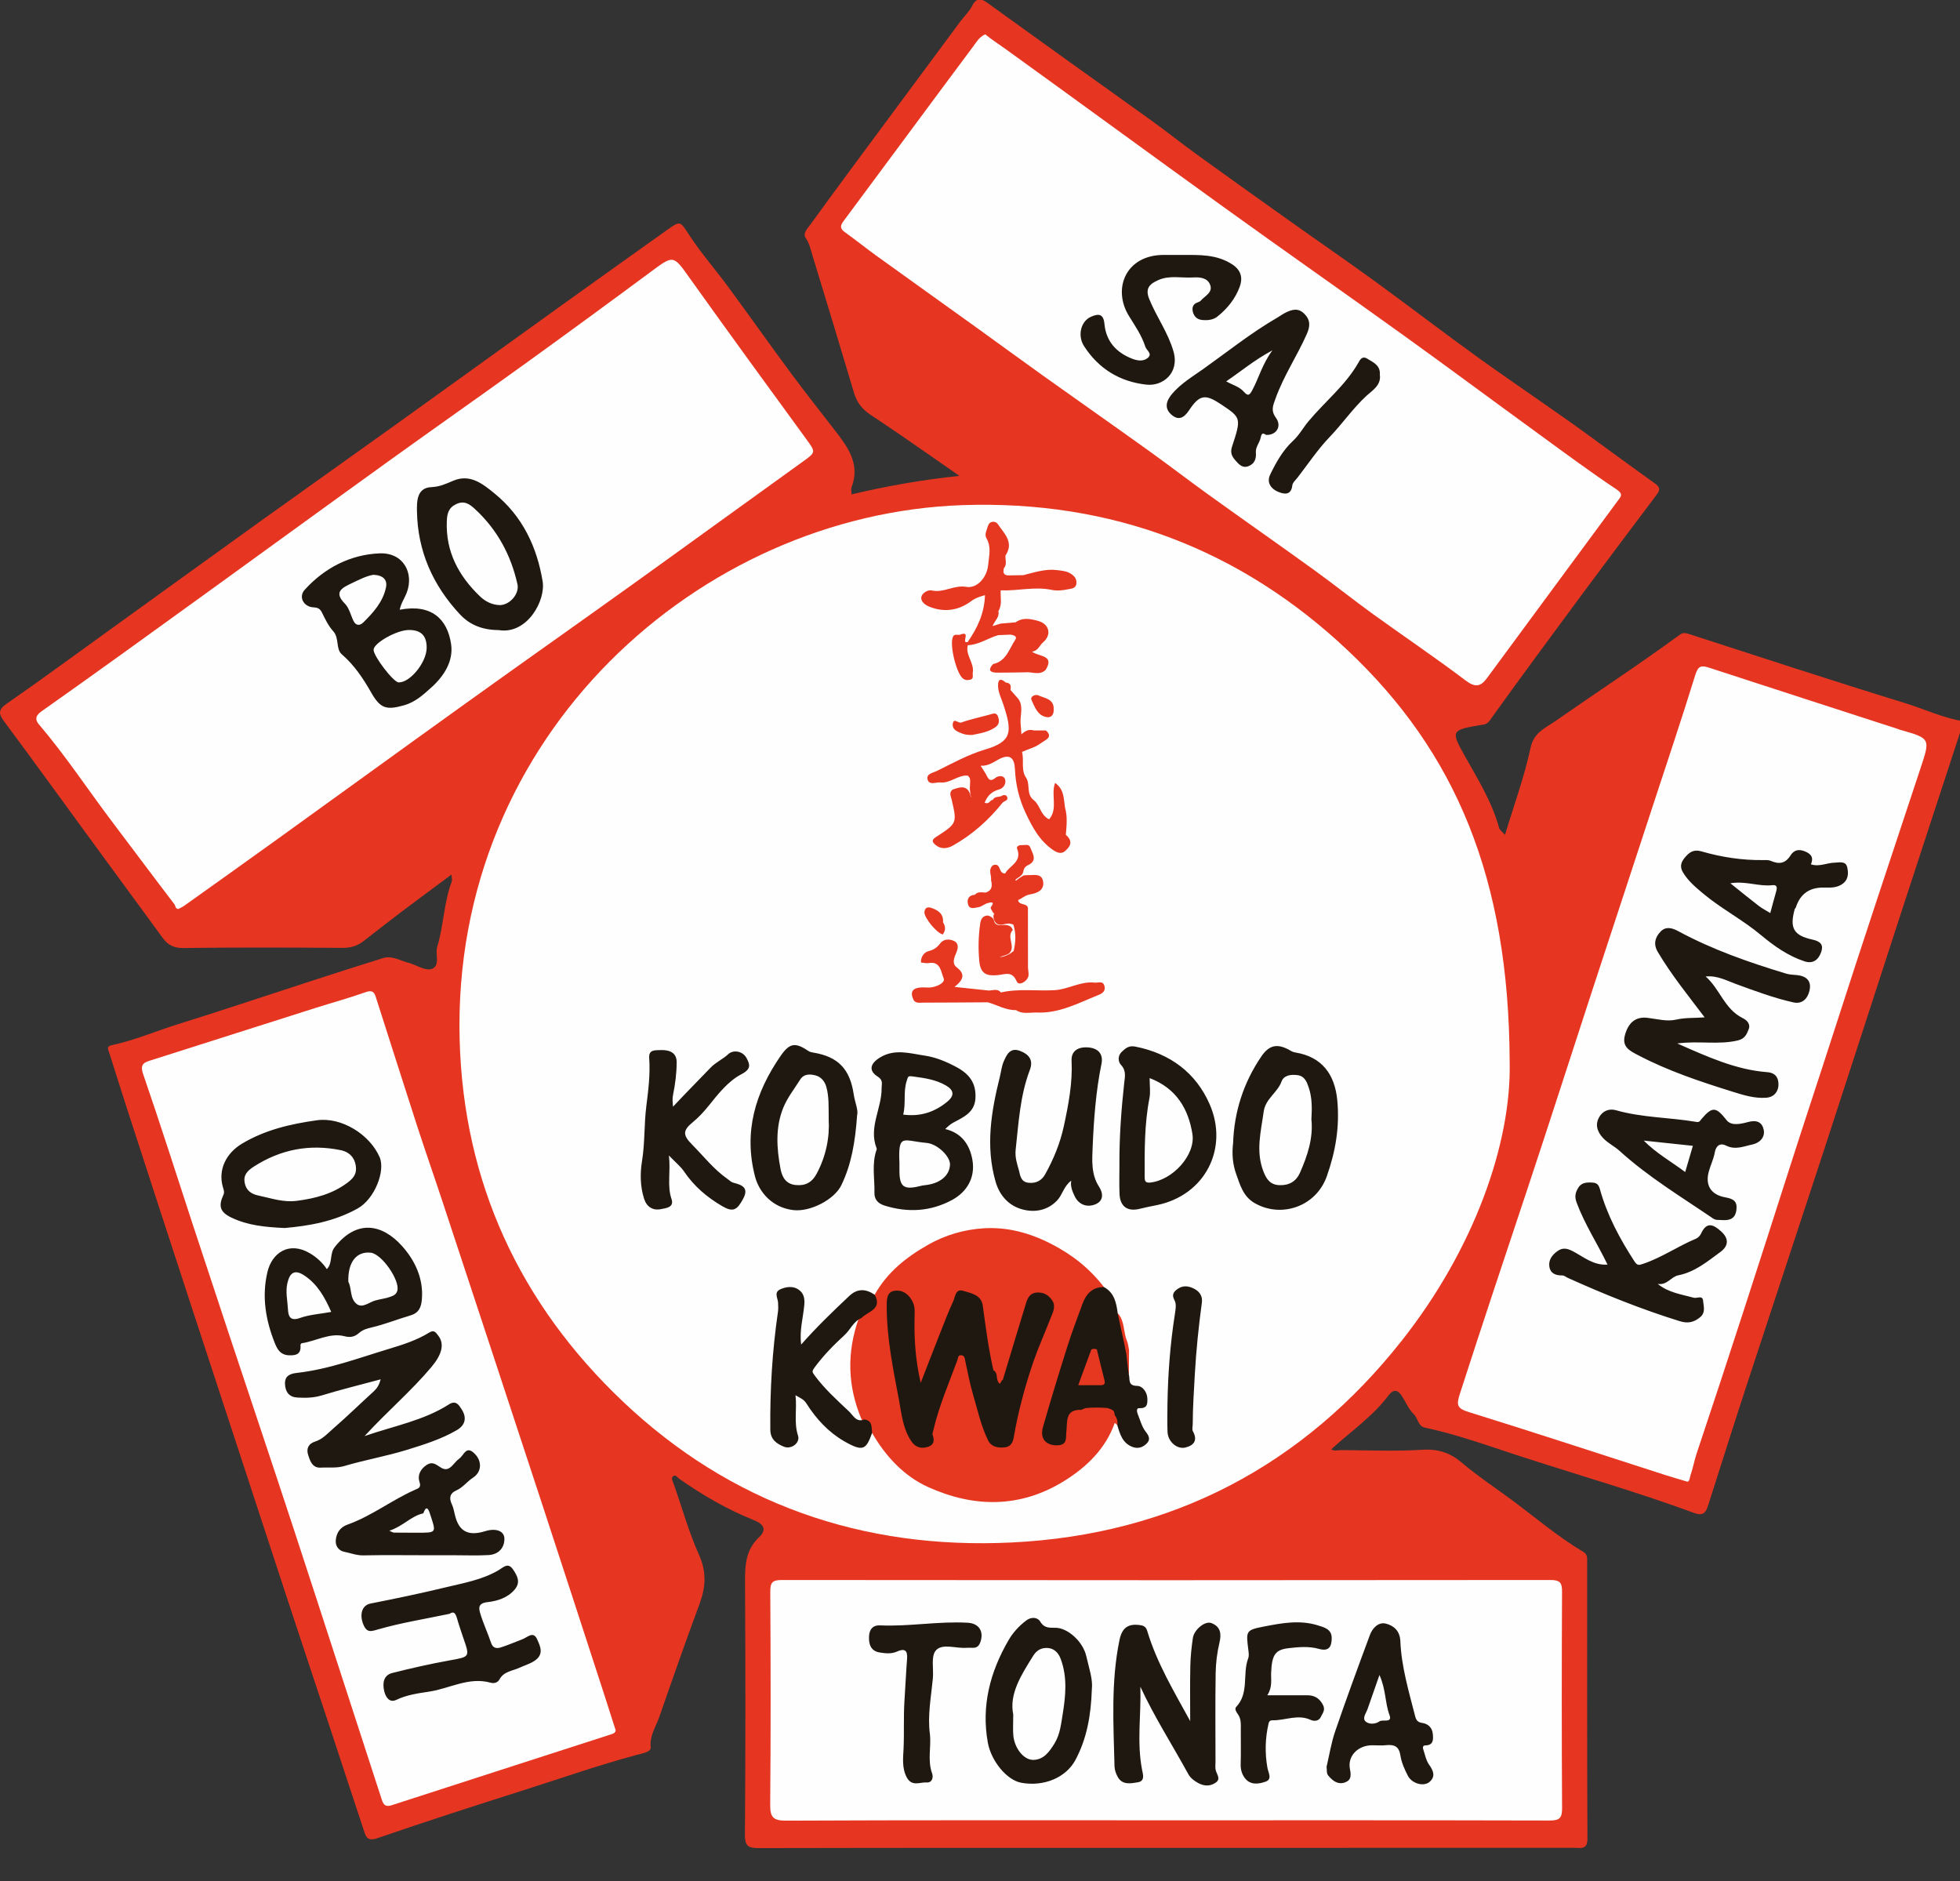
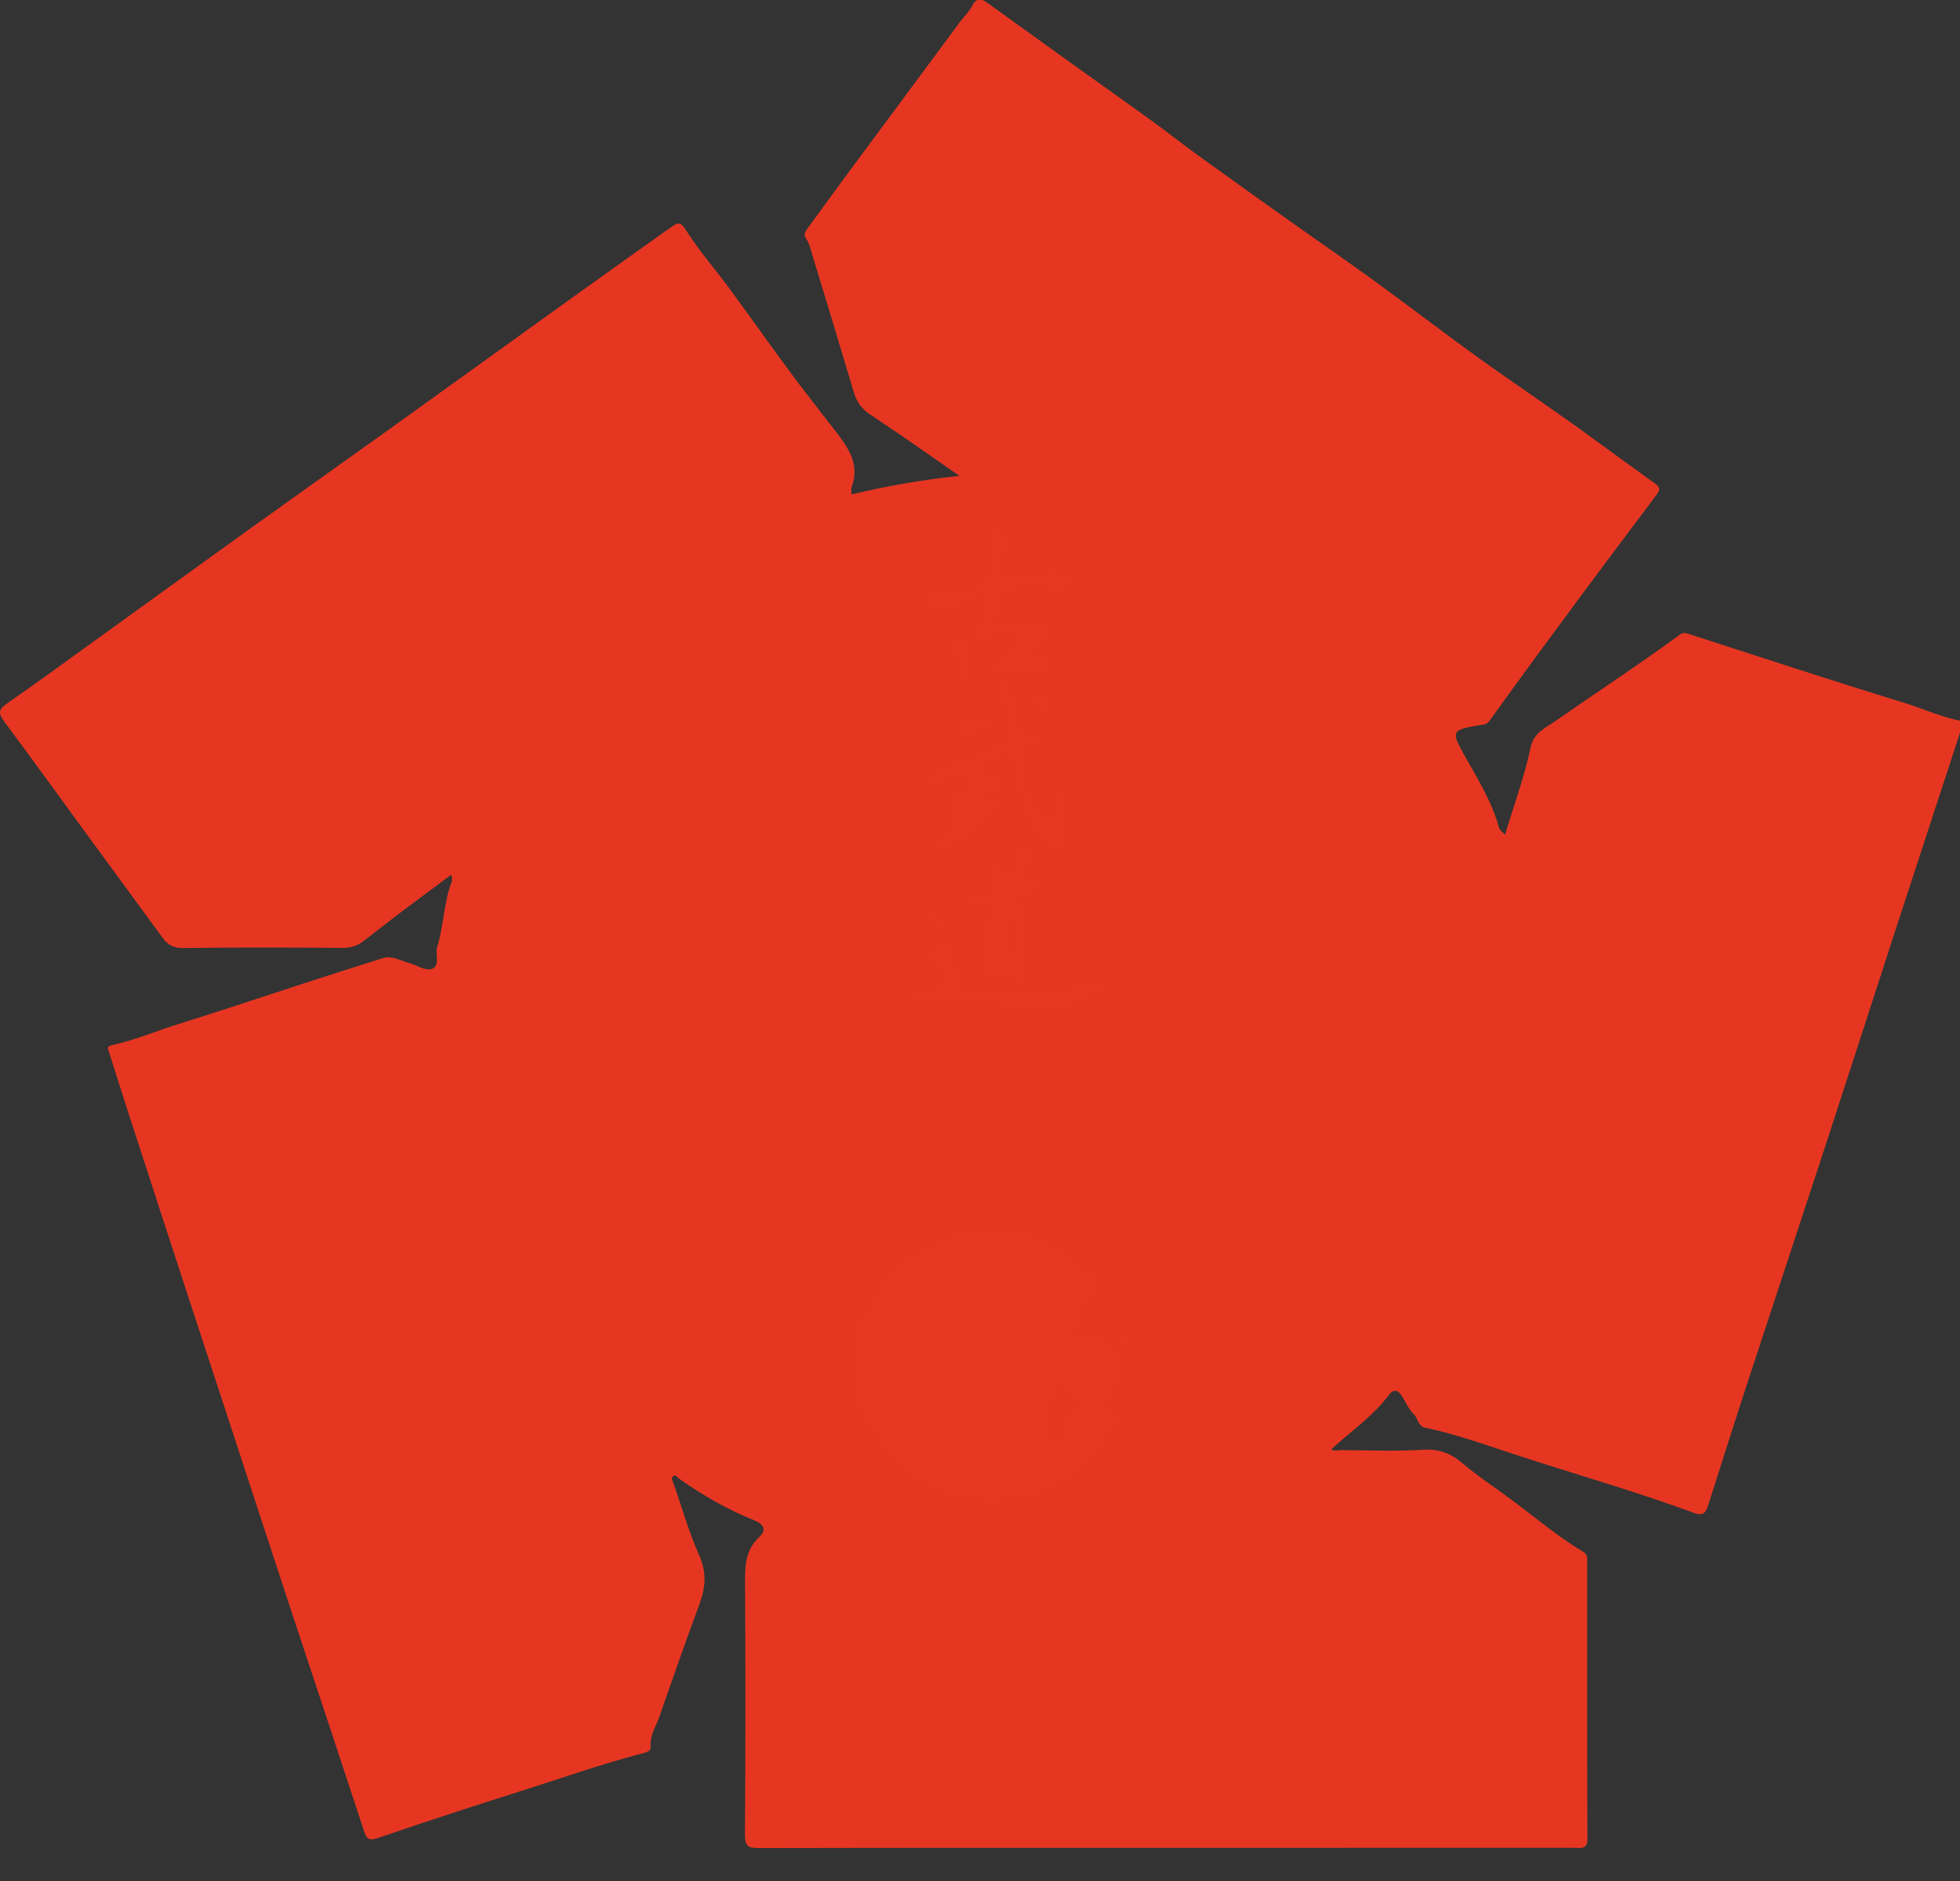
<svg xmlns="http://www.w3.org/2000/svg" width="100%" height="100%" viewBox="0 0 99 95" xml:space="preserve" style="fill-rule:evenodd;clip-rule:evenodd;stroke-linejoin:round;stroke-miterlimit:2;">
  <rect x="0" y="0" width="99" height="95" fill="#333333" stroke="none" />
  <g transform="matrix(1,0,0,1,-237.064,-18.319)">
    <g transform="matrix(1,0,0,1.735,120,-20)">
      <g id="Kobudo-Kwai-Logo" transform="matrix(1,0,0,1,94,0)">
        <g id="Rot-Hintergrund" transform="matrix(0.1,0,0,0.057,22.549,20.858)">
          <path d="M435.22,274.04C453.47,269.66 471.28,266.51 489.76,264.57C480.12,257.79 470.49,250.99 460.82,244.25C455.36,240.44 449.81,236.75 444.31,232.98C440.44,230.32 437.88,226.79 436.52,222.19C429.64,198.85 422.65,175.54 415.6,152.24C414.66,149.12 414.06,145.94 412.08,143.02C410.51,140.69 413.09,138.16 414.53,136.14C422.42,125.09 430.43,114.13 438.45,103.17C455.68,79.61 472.94,56.07 490.2,32.53C492.18,29.84 494.76,27.46 496.2,24.52C498.24,20.36 500.67,20.67 503.71,22.87C517.13,32.61 530.5,42.41 543.92,52.14C558.38,62.62 572.91,73 587.32,83.53C594.81,89.01 602.03,94.86 609.52,100.33C624.82,111.52 640.2,122.61 655.6,133.68C670.23,144.2 685.04,154.49 699.57,165.16C717.18,178.1 734.42,191.54 752.09,204.38C771.96,218.82 792.38,232.5 812.06,247.18C821.8,254.44 831.64,261.56 841.45,268.73C844.16,270.71 843.28,272.36 841.8,274.36C829.37,291.11 816.88,307.82 804.55,324.65C788.78,346.17 773.06,367.73 757.62,389.49C756,391.78 754.49,391.53 752.53,391.87C738.17,394.36 738.02,394.94 744.84,407.27C751.45,419.22 758.7,430.88 762.33,444.27C762.67,445.52 764.12,446.47 765.33,447.87C769.85,432.75 775.11,418.27 778.26,403.34C779.9,395.56 785.76,393.32 790.43,390.03C811.39,375.25 832.79,361.11 853.4,345.84C854.96,344.68 856.09,344.62 857.96,345.24C894.38,357.16 930.76,369.22 967.35,380.6C977.2,383.66 986.58,388.25 997.05,389.91C985.83,424.59 974.58,459.22 963.41,493.87C951.16,531.91 939.04,570 926.74,608.02C913.81,648 900.67,687.91 887.74,727.89C881.07,748.46 874.63,769.11 868.12,789.73C866.97,793.36 866.05,796.12 860.85,794.19C831.41,783.23 801.2,774.55 771.38,764.7C755.99,759.62 740.76,754.01 724.84,750.62C721.36,749.87 721.43,745.86 719.21,743.71C716.62,741.21 715.21,737.49 713.18,734.37C711.05,731.09 708.83,731 706.42,734.25C698.44,745.02 687.43,752.55 677.6,761.66C678.87,762.79 680.82,762.1 682.51,762.11C696.35,762.19 710.22,762.78 724,761.92C731.7,761.44 737.92,763.72 743.2,768.27C751.54,775.44 760.67,781.48 769.42,788.07C781.1,796.88 792.23,806.47 804.82,814.03C807.01,815.34 806.82,816.98 806.82,818.84C806.84,866.09 806.76,913.33 806.96,960.58C806.99,966.37 803.52,965.21 800.31,965.21C739.66,965.23 679.01,965.23 618.35,965.23C541.73,965.23 465.12,965.18 388.51,965.35C383.14,965.36 381.38,964.41 381.42,958.52C381.72,915.74 381.72,872.96 381.47,830.19C381.42,821.38 381.57,813.25 388.58,806.58C392.68,802.68 390.84,799.85 385.86,797.84C372.39,792.39 359.92,785.06 348.09,776.64C347.15,775.97 346.35,774.27 345.02,775.57C344.03,776.53 344.89,777.82 345.32,779.06C349.61,791.24 352.98,803.82 358.21,815.57C362.11,824.33 361.63,832.04 358.52,840.56C351.52,859.7 344.82,878.95 338.22,898.24C336.48,903.32 333.2,907.84 333.82,913.91C334.07,916.33 329.29,917.07 326.84,917.73C307.16,923.08 287.95,929.92 268.55,936.14C244.19,943.95 219.88,951.9 195.72,960.31C190.45,962.15 189.87,959.2 188.84,956.05C183.23,939.04 177.74,921.98 172.18,904.96C165,882.99 157.73,861.06 150.59,839.08C134.13,788.41 117.7,737.72 101.29,687.03C90.72,654.37 80.21,621.68 69.71,588.99C66.53,579.09 63.47,569.14 60.35,559.22C59.86,557.66 58.72,555.94 61.52,555.34C73.15,552.84 84.05,548.04 95.35,544.5C116.81,537.75 138.1,530.48 159.48,523.48C172.5,519.21 185.53,514.94 198.61,510.84C203.15,509.42 207.19,512.1 211.38,513.21C215.37,514.28 219.88,517.44 223.11,516.4C227.74,514.92 224.83,508.94 225.99,505.11C229.3,494.13 229.3,482.44 233.37,471.64C233.64,470.92 233.29,469.97 233.17,468.2C224.3,474.87 215.84,481.16 207.47,487.55C201.14,492.38 194.93,497.37 188.64,502.26C185.58,504.64 182.24,505.65 178.18,505.62C151.37,505.43 124.55,505.35 97.74,505.69C92.9,505.75 89.94,504.12 87.36,500.56C75.14,483.67 62.88,466.81 50.66,449.92C36.22,429.96 21.92,409.9 7.31,390.07C4.32,386.01 4.18,383.96 8.66,380.82C25.55,368.99 42.1,356.68 58.78,344.53C84.41,325.85 109.99,307.11 135.66,288.48C158.31,272.04 181.08,255.77 203.74,239.34C232.28,218.65 260.73,197.84 289.26,177.14C306.83,164.39 324.43,151.7 342.06,139.02C349.08,133.97 348.58,134.38 353.69,142.21C359.5,151.12 366.54,159.23 372.82,167.86C383.56,182.61 394.01,197.57 404.78,212.29C411.94,222.08 419.45,231.62 426.81,241.26C433.38,249.86 439.77,258.5 435.28,270.35C434.93,271.27 435.24,272.43 435.24,274.1L435.22,274.04Z" style="fill:rgb(230,54,33);fill-rule:nonzero;" />
        </g>
        <g id="Weiss" transform="matrix(0.1,0,0,0.057,22.549,20.858)">
-           <path d="M502.774,39.063C506.063,41.782 509.571,44.041 512.91,46.47C549.99,73.5 586.86,100.82 623.95,127.83C653.89,149.63 684.12,171.01 714.08,192.79C737.36,209.72 760.38,227.01 783.57,244.07C796.19,253.36 808.74,262.76 821.72,271.52C825.31,273.94 823.74,275.28 822.35,277.2C800.35,307.38 778.29,337.53 756.32,367.73C752.94,372.38 750.25,372.75 745.29,368.95C730.04,357.28 714.13,346.47 698.62,335.13C688.63,327.83 679.01,320.02 669.02,312.73C651.41,299.87 633.59,287.28 615.96,274.46C605.57,266.91 595.43,259.01 585.03,251.47C567.38,238.67 549.59,226.08 531.91,213.33C520.83,205.34 509.87,197.18 498.82,189.15C481.79,176.77 464.71,164.46 447.7,152.06C442.4,148.2 437.33,144.04 432.02,140.21C429.56,138.44 429.32,137.03 431.18,134.51C453.05,104.8 474.77,74.98 496.68,45.3C498.289,43.122 499.748,40.424 502.774,39.063ZM502.774,39.063C502.772,39.062 502.771,39.061 502.77,39.06L502.78,39.06C502.778,39.061 502.776,39.062 502.774,39.063ZM767.68,563.68C768.67,605.41 749.69,659.51 713.14,706.27C663.48,769.81 597.49,805.27 516.19,809.28C440.73,813.01 374.18,789.49 319.72,737.25C267.7,687.35 239.27,625.46 237.32,552.64C233.16,396.88 358.83,284.13 491.29,279.51C566.54,276.89 631.88,302.05 686.1,353.87C740.34,405.71 767.31,469.91 767.68,563.68ZM95.34,485.74C93.74,485.87 93.8,484.07 93.24,483.33C82.86,469.61 72.67,455.73 62.35,441.96C49.76,425.15 38.31,407.49 24.74,391.39C23.24,389.62 22.53,387.37 25.96,384.93C54.09,364.88 81.96,344.45 109.85,324.07C140.53,301.66 171.12,279.11 201.85,256.75C224.47,240.28 247.31,224.12 269.92,207.63C291.28,192.05 312.54,176.33 333.71,160.47C345.57,151.59 345.12,151.64 353.88,164.06C373.21,191.47 392.84,218.68 412.46,245.88C417.25,252.53 417.28,252.49 410.58,257.35C382.22,277.94 354,298.71 325.63,319.28C297.43,339.73 269.05,359.94 240.86,380.39C208.61,403.78 176.5,427.35 144.29,450.8C128.97,461.96 113.58,473.02 98.21,484.1C97.38,484.71 96.4,485.12 95.33,485.72L95.34,485.74ZM856.97,778.09C852.67,776.78 849.47,775.87 846.31,774.84C813.28,764.09 780.31,753.13 747.16,742.72C740.93,740.77 740.71,739.09 742.63,733.05C753.81,697.97 765.38,663.02 776.88,628.06C787.62,595.43 797.97,562.66 808.55,529.97C819.05,497.52 829.62,465.09 840.14,432.65C847.34,410.46 854.69,388.31 861.52,366.01C862.94,361.39 864.71,361.31 868.48,362.55C900.26,373.05 932.08,383.44 963.9,393.87C964.1,393.93 964.27,394.08 964.48,394.13C980.43,398.68 980.22,398.61 975.1,414.21C960.36,459.11 945.58,504 931.25,549.02C923.99,571.85 916.48,594.59 909.26,617.41C893.81,666.24 878.29,715.05 862.18,763.66C860.94,767.41 860.27,771.34 858.99,775.07C858.61,776.19 858.55,778.79 856.98,778.1L856.97,778.09ZM593.76,951.16C529.92,951.16 466.08,951.04 402.24,951.34C395.33,951.37 394.13,949.3 394.18,942.95C394.49,906.78 394.43,870.59 394.22,834.42C394.19,829.72 395.25,828.43 400.11,828.44C529.5,828.59 658.89,828.59 788.29,828.44C793.27,828.44 794.17,829.95 794.14,834.54C793.96,871.35 793.94,908.17 794.16,944.99C794.19,950.02 792.86,951.28 787.85,951.27C723.15,951.1 658.46,951.16 593.77,951.16L593.76,951.16ZM316.14,905.24C316.072,906.772 314.127,907.151 312.7,907.62C276.13,919.6 239.52,931.45 202.97,943.47C199.19,944.71 198.54,942.31 197.79,939.99C183.23,894.83 168.82,849.62 154.19,804.49C143.15,770.42 131.83,736.45 120.66,702.42C114.62,684.02 108.6,665.62 102.62,647.21C94.27,621.48 86.17,595.67 77.45,570.07C75.67,564.83 78.04,564.11 81.64,562.95C109.38,554.06 137.1,545.09 164.84,536.19C173.14,533.52 181.57,531.22 189.76,528.26C192.73,527.18 194.05,527.84 194.86,530.38C201.81,552.2 208.62,574.06 215.62,595.87C219.88,609.15 224.46,622.34 228.79,635.6C245.45,686.64 262.1,737.68 278.68,788.75C289.29,821.41 299.77,854.11 310.3,886.8C312.21,892.73 314.06,898.67 316.14,905.24Z" style="fill:rgb(254,254,254);" />
-         </g>
+           </g>
        <g id="Rot-Vordergrund" transform="matrix(0.1,0,0,0.057,22.549,20.858)">
          <path d="M495.665,428.658C495.385,427.683 495.189,426.691 495.18,425.67C494.65,423.42 495.59,421.12 494.96,418.87C494.69,418.38 494.34,417.96 493.91,417.62C488.93,417.29 485.11,421.66 480.16,421.13C477.9,420.89 474.44,422.84 473.63,419.45C472.98,416.7 476.57,416.16 478.33,415.28C486.3,411.3 494.24,406.87 502.7,404.33C516.3,400.24 516.61,395.49 511.89,381.17C510.85,377.99 509.26,374.98 509.27,371.57C509.28,367.98 510.92,368.1 513.16,370.11C513.164,370.113 513.167,370.117 513.17,370.12C515.69,370.29 515.93,371.89 515.53,373.89C515.525,373.882 515.52,373.873 515.516,373.865C515.517,373.87 515.519,373.875 515.52,373.88L515.53,373.89C516.87,375.42 518.2,376.95 519.53,378.48C519.533,378.491 519.537,378.501 519.54,378.512C519.54,378.501 519.54,378.491 519.54,378.48C522.148,382.297 520.463,386.493 520.62,390.54L520.62,390.55C520.78,392.544 520.94,394.538 521.089,396.531C522.837,394.946 524.704,393.761 527.22,394.56C527.229,394.563 527.239,394.567 527.248,394.57C529.299,394.57 531.36,394.58 533.411,394.589C533.421,394.586 533.43,394.583 533.44,394.58C533.444,394.583 533.447,394.587 533.45,394.59C535.52,396.426 535.686,398.093 533.09,399.64C531.48,400.6 530.01,401.85 528.35,402.67C525.99,403.84 521.3,405.3 521.4,405.68C522.49,409.96 520.77,414.76 523.36,418.61C525.75,422.14 523.24,427.03 527.35,430.22C530.51,432.68 530.66,437.84 535.05,439.97C539.71,434.52 535.8,427.5 538.08,421.39C542.75,424.64 542.39,429.54 543.1,434.03C543.101,434.048 543.102,434.067 543.102,434.085C543.105,434.07 543.107,434.055 543.11,434.04C544.41,438.62 543.88,443.249 543.51,447.879C546.48,450.426 546.587,453.033 543.63,455.69C543.633,455.69 543.637,455.69 543.64,455.69C541.662,457.848 539.584,457.251 537.476,455.914C537.47,455.912 537.465,455.911 537.46,455.91C530.39,451.19 526.61,444.07 523.16,436.63C519.85,429.52 518.15,422.16 517.79,414.3C517.57,409.38 515.84,405.91 509.48,409.4C506.93,410.8 504.26,412.81 500.47,412.61C501.56,414.35 502.34,415.5 503.03,416.69C504.18,418.71 504.75,421.47 508.11,418.68C509.13,417.84 512.18,417.15 512.86,419.72C513.44,421.93 511.84,424.19 509.8,424.72C505.98,425.74 503.92,427.98 502.48,431.47C504.9,432.56 505.15,430.01 506.58,430.05C506.589,430.048 506.599,430.046 506.608,430.043C507.583,428.005 509.904,428.847 511.42,427.86C512.21,427.34 513.61,427.47 513.94,428.73C514.37,430.36 512.7,430.52 511.8,431.21C511.79,431.198 511.78,431.186 511.77,431.174C511.774,431.183 511.777,431.191 511.78,431.2C504.67,440.21 496.31,447.84 486.29,453.46C483.48,455.04 480.18,455.34 477.46,452.84C476.09,451.58 475.53,450.56 477.86,449.04C488.61,442.04 488.6,441.92 485.84,429.96C485.4,428.07 484.39,426.4 486.26,424.81C490.29,423.3 494.13,422.3 495.43,428.17C495.477,428.347 495.52,428.525 495.559,428.703C495.594,428.686 495.63,428.672 495.665,428.658ZM521.071,396.531C521.074,396.534 521.077,396.537 521.08,396.54C521.081,396.539 521.082,396.538 521.083,396.537C521.079,396.535 521.075,396.533 521.071,396.531ZM543.495,447.842C543.496,447.852 543.498,447.861 543.5,447.87C543.503,447.873 543.506,447.875 543.509,447.878C543.504,447.866 543.5,447.854 543.495,447.842ZM493.86,349.464C493.87,349.461 493.88,349.46 493.89,349.46C498.81,342.37 502.37,334.79 502.66,325.49C499.91,326.25 497.84,326.95 495.71,328.54C489.41,333.27 482.3,334.43 474.78,331.47C472.47,330.56 470.15,328.77 470.51,326.5C470.82,324.56 473.65,322.6 475.74,323.08C481.82,324.48 486.99,320.17 493.21,321.25C498.79,322.22 503.72,316.25 504.27,310.06C504.68,305.47 506,300.91 503.41,296.43C502.28,294.47 503.58,292.23 504.14,290.25C505,287.23 508.14,287.67 509.09,289.11C512.22,293.89 517.53,298.46 513.04,305.21C513.028,305.23 513.017,305.251 513.006,305.271C512.861,307.424 513.895,309.726 512.256,311.696C512.251,311.714 512.245,311.732 512.24,311.75L512.21,311.75C511.721,313.737 511.89,315.306 514.46,315.4L514.47,315.4L522,315.28C521.997,315.282 521.994,315.285 521.991,315.287C521.997,315.285 522.004,315.282 522.01,315.28C527.67,313.86 533.22,311.9 539.24,312.71C541.55,313.02 543.86,313.17 545.89,314.45C547.77,315.63 549.13,317.16 548.83,319.62C548.51,322.24 546.04,322.16 544.5,322.5C541.87,323.08 538.94,323.34 536.34,322.79C527.71,320.97 519.2,323.38 510.63,323.04C510.622,323.055 510.614,323.071 510.606,323.086C510.384,326.604 511.477,330.264 509.461,333.581C509.448,333.617 509.434,333.654 509.42,333.69C510.16,336.54 507.7,338.38 506.45,341.28C508.324,340.702 509.443,340.352 510.56,340.013C510.557,340.012 510.553,340.011 510.55,340.01L518.14,339.35C518.131,339.36 518.122,339.369 518.113,339.379C518.129,339.369 518.144,339.36 518.16,339.35C521.79,336.69 525.83,337.62 529.53,338.65C535.2,340.23 536.46,345.78 532.02,349.56C530.14,351.17 529.57,353.93 526.41,354.33C529.97,357.11 537.96,355.88 533.33,363.64C533.324,363.642 533.318,363.645 533.313,363.647C530.315,366.596 526.722,364.632 523.384,364.872C523.35,364.884 523.315,364.89 523.28,364.89C518.47,364.95 513.66,365.07 508.85,365.06C505.35,365.05 503.9,363.86 506.73,360.69C506.729,360.702 506.729,360.715 506.728,360.727C506.736,360.711 506.743,360.696 506.75,360.68C513.44,359.24 514.87,352.93 517.97,348.26C519.15,346.49 517.13,345.89 515.61,345.64C515.599,345.637 515.588,345.634 515.577,345.631C515.581,345.634 515.586,345.637 515.59,345.64L509.34,345.91C504.16,347.42 499.62,350.84 494,351.04C493.993,351.033 493.986,351.027 493.978,351.02L493.98,351.04C492.67,356.09 497.33,360.06 496.5,365.02C496.28,366.33 497.21,368.21 495.17,368.66C493.87,368.94 492.58,369.08 491.22,367.76C488.02,364.65 484.57,350.32 486.58,346.56C487.31,345.19 488.82,345.95 489.97,345.71C495.12,343.68 491.78,348.23 492.81,349.38C493.15,349.51 493.51,349.54 493.86,349.46L493.86,349.464ZM466.782,532.51C466.772,532.507 466.761,532.503 466.75,532.5C464.33,527.75 466.42,525.9 471.11,525.79C472.38,525.76 473.65,525.95 474.91,525.85C478.27,525.59 482.83,523.41 481.77,521.1C480.51,518.36 480.39,512.25 474.24,513.38C473.04,513.6 471.73,513.21 470.32,513.09C470.19,510.08 471.97,507.84 474.2,507.27C476.85,506.6 478.48,505.42 480.03,503.34C481.79,500.99 484.68,500.99 486.96,502.06C489.54,503.28 489.13,505.81 488.15,508.14C487.09,510.67 485.86,513.61 488.42,515.59C493.05,519.16 491.53,522.17 487.28,525.55C493.58,526.22 498.9,526.8 504.23,527.37C504.237,527.374 504.243,527.377 504.25,527.38C506.436,527.52 508.851,526.135 510.7,528.388C519.647,526.311 528.753,527.73 537.77,527.22C544.77,526.83 550.97,522.53 558.13,523.37C559.83,523.57 562.17,522.25 562.98,524.97C563.77,527.65 561.97,528.89 559.91,529.71C549.742,533.819 539.945,539.287 528.408,538.61C528.412,538.614 528.416,538.617 528.42,538.62C525.02,538.6 521.49,539.54 518.35,537.4C513.19,537.51 508.82,534.78 504.08,533.4C504.073,533.399 504.066,533.398 504.059,533.398C504.063,533.402 504.066,533.406 504.07,533.41C493.19,533.48 482.31,533.58 471.43,533.59C469.84,533.59 468.03,534.04 466.74,532.51L466.75,532.51C466.761,532.51 466.772,532.51 466.782,532.51ZM507.455,487.874L507.21,488.02L506.75,487.62C506.32,486.7 505.28,485.31 505.57,484.92C508,481.68 505.54,482.31 503.88,482.8C502.3,483.26 500.92,484.64 499.35,484.84C497.53,485.07 494.81,486.32 494.08,483.26C493.45,480.64 494.52,478.71 497.56,478.5C497.568,478.494 497.576,478.489 497.583,478.484C497.572,478.486 497.561,478.488 497.55,478.49C499.05,476.71 501.05,477.33 502.92,477.37C502.914,477.383 502.907,477.396 502.901,477.409C502.911,477.399 502.92,477.39 502.93,477.38C506.35,476.37 506.42,473.87 505.74,471.04C505.75,471.017 505.759,470.995 505.769,470.972C505.756,470.991 505.743,471.011 505.73,471.03C506.06,468.49 504.04,465.63 506.74,463.39C506.737,463.403 506.735,463.416 506.732,463.428C506.738,463.419 506.744,463.409 506.75,463.4C511.07,461.92 509.23,467.87 512.89,467.61C514.7,463.74 521.66,461.86 518.87,454.89C518.49,453.93 519.77,453.05 520.99,453.14C522.59,453.26 524.83,452.34 525.54,454.32C526.64,457.42 529.49,461.06 524.28,463.44C522.84,464.1 522.13,465.4 521.96,466.97C521.33,468.99 519.34,469.62 518.02,470.85C518.29,471.82 518.63,470.82 518.92,470.85C519.91,469.97 521.04,469.35 522.12,468.65C522.75,468.59 523.38,468.46 524.01,468.48C527.19,468.6 531.48,467.21 532.07,472.02C532.59,476.25 528.82,477.77 525.48,478.29C522.99,478.68 521.46,480.33 519.4,481.2L519.38,481.18C519.369,481.182 519.358,481.183 519.347,481.185C519.358,481.193 519.369,481.202 519.38,481.21L519.38,481.18C519.8,484.057 523.662,482.573 524.358,485.102C524.359,485.102 524.359,485.101 524.36,485.1C524.36,485.103 524.36,485.107 524.36,485.11C524.36,495.277 524.38,505.443 524.39,515.61L524.39,515.62C524.387,515.618 524.384,515.616 524.381,515.613C524.384,515.619 524.387,515.624 524.39,515.63C524.44,517.31 525.02,519.22 524.43,520.63C523.36,523.13 519.7,525.08 518.7,522.75C516.33,517.21 512.93,519.18 509.07,519.53C504.34,519.96 500.47,519.49 499.82,512.65C499.19,506.07 499.33,499.72 500.24,493.28C500.56,491.07 501.39,489.23 504.04,489.08C505.39,489.46 506.6,490 507.15,491.43C507.49,493.35 508.65,494.16 510.57,493.99C512.37,493.87 514.18,493.7 515.77,494.86C516.2,495.34 516.51,495.89 516.71,496.5C513.33,500.03 518.29,504.75 515.02,508.3C513.79,509.37 512.1,509.46 509.88,510.42C512.36,510.16 513.74,509.38 515.15,508.69C515.8,508.17 516.54,507.76 517.16,507.2C518.19,502.7 518.42,498.22 517.01,493.76C516.51,493.5 515.99,493.34 515.44,493.28C512.76,492.66 509.36,495.66 507.38,491.66C506.94,490.45 506.66,489.24 507.38,488.04C507.404,487.983 507.429,487.928 507.455,487.874ZM481.34,498.74C478.31,498.13 471.95,490.22 472.08,487.46C472.21,485.02 473.74,484.59 475.48,485.17C478.96,486.33 481.81,488.22 481.48,492.57C482.8,494.66 482.89,496.72 481.34,498.74ZM573.1,713.69C571.12,706.64 568.99,699.62 569.7,692.16C573.34,696.19 572.46,701.71 574.38,706.32C574.99,707.8 575.1,709.5 575.44,711.09C575.437,711.093 575.434,711.097 575.43,711.1C575.434,711.1 575.437,711.1 575.44,711.1C575.4,715.23 575.37,719.36 575.34,723.49C573.72,720.42 573.01,717.14 573.1,713.69ZM568.235,748.165C568.233,748.167 568.232,748.168 568.23,748.17C563.6,761.3 554.3,770.52 542.87,777.74C520.58,791.83 497.09,791.54 473.98,780.99C461.75,775.4 452.46,765.28 445.65,753.34C443.41,751.41 442.52,748.44 440.34,746.44C433.27,729.53 432.79,712.43 438.8,695.14C441.56,691.06 446.88,688.64 446.93,682.76L446.95,682.74C453.23,671.4 462.7,663.69 473.86,657.28C482.73,652.18 492.3,649.44 501.95,648.83C513.79,648.09 525.06,651.04 536.2,656.84C546.99,662.46 555.6,669.45 562.76,678.84C555.86,682.14 553.25,688.37 550.84,695.11C549.915,697.692 549.018,700.283 548.142,702.88C550.221,701.675 552.546,701 555,701C563.831,701 571,709.738 571,720.5C571,729.13 566.391,736.458 560.011,739.023C561.823,739.127 563.634,739.532 565.444,740.236C565.453,740.237 565.461,740.239 565.47,740.24C565.473,740.243 565.477,740.247 565.48,740.25C565.511,740.281 565.542,740.312 565.573,740.343C565.859,740.393 566.145,740.448 566.43,740.51C568.01,741.09 568.93,742.23 569.29,743.85C569.336,744.144 569.369,744.435 569.385,744.721C571.365,745.785 570.739,747.491 569.49,749.36L568.235,748.165ZM553.594,739.926C547.508,739.278 542.395,734.472 540.179,727.856C538.491,733.298 536.798,738.739 535.04,744.16C534.07,747.16 532.98,750.26 533.59,753.51C534.01,755.8 535.36,757.43 537.84,757.54C540.48,757.66 541.59,756 541.9,753.6C542.09,752.13 542.09,750.64 542.31,749.17C543.35,742.48 545.11,740.84 552.22,739.98C552.593,739.997 552.966,740.007 553.339,740.014C553.424,739.984 553.509,739.954 553.594,739.926ZM496.28,396.87C493.72,397.01 492.17,396.59 490.57,395.94C488.28,395 486,393.91 486.41,391.18C486.9,387.88 489.14,391.1 490.69,390.53C495.32,388.84 500.2,387.85 504.96,386.5C506.61,386.03 508.42,385.16 509.21,387.4C509.9,389.36 510.17,391.34 507.87,392.96C504.08,395.61 499.73,396.1 496.29,396.87L496.28,396.87ZM537.37,383.82C537.51,386.38 536.24,388.22 533.78,387.77C529.1,386.91 527.75,382.46 526.12,378.88C525.42,377.34 528.04,375.92 529.6,376.65C532.86,378.18 537.6,378.42 537.36,383.82L537.37,383.82Z" style="fill:rgb(230,55,33);" />
        </g>
        <g id="Schwarz" transform="matrix(0.1,0,0,0.057,22.549,20.858)">
-           <path d="M232.222,845.712L232.23,845.71L232.21,845.72L232.222,845.712ZM232.222,845.712C219.265,848.441 207.818,850.301 196.76,853.49C192.7,854.66 190.55,855.71 188.69,851.19C186.69,846.33 187.77,841.36 192.36,840.45C204.88,837.95 217.37,835.34 229.75,832.31C239.04,830.03 248.64,828.42 257.05,823.39C259.5,821.92 261.77,819.26 264.32,823.11C266.45,826.33 268.23,829.57 265.13,833.3C261.54,837.6 256.33,839.18 251.41,839.74C246.52,840.29 246.93,842.85 247.74,845.58C249.26,850.67 251.53,855.53 253.21,860.58C254.13,863.34 256.07,863.52 258.1,862.87C261.8,861.69 265.37,860.09 269.01,858.71C271.49,857.78 274.5,854.36 276.39,858.59C278.01,862.21 280.23,866.53 274.83,869.92C272.49,871.4 269.98,872.1 267.59,873.23C264.02,874.9 259.65,875.08 257.45,879.19C256.56,880.86 254.74,881.39 253.02,880.9C241.98,877.77 232.3,883.87 221.97,885.44C216.29,886.31 210.64,887.08 205.27,889.68C201.68,891.41 199.82,887.87 199.2,885.11C198.35,881.37 198.7,877.11 203.29,875.93C212.84,873.48 222.48,871.28 232.18,869.51C242.53,867.62 242.57,867.89 239.14,857.94C238.27,855.42 237.48,852.86 236.66,850.33C235.701,847.394 235.341,843.53 232.222,845.712ZM441.74,746.46C446,747.07 445.27,750.51 445.65,753.33C442.63,761.76 441.23,763.24 431.42,757.5C423.61,752.94 417.37,746.11 412.55,738.4C411.11,736.09 409.41,735.54 406.97,734.1C407.75,741.41 406.08,748.05 408.23,754.71C409.41,758.37 404.91,761.94 401.07,760.35C397.46,758.86 394.3,756.74 394.24,751.7C394.02,731.47 395.22,711.36 398.12,691.34C398.33,689.88 398.19,688.36 398.16,686.88C398.1,684.46 395.79,681.54 399.4,679.93C402.35,678.61 405.76,678.25 408.4,680.06C410.82,681.72 411.74,684.05 411.41,687.85C410.84,694.48 408.86,701.08 409.83,708.19C417.58,699.31 425.81,691.28 434.14,683.36C438.26,679.44 442.52,679.7 446.94,682.75L446.95,682.74C451,690.23 443.49,691.23 440.27,694.65C440.263,694.661 440.257,694.672 440.25,694.683C440.253,694.672 440.257,694.661 440.26,694.65C436.19,696.37 434.7,700.62 431.7,703.39C426.18,708.5 420.96,713.88 416.51,720.02C415.25,721.76 415.34,722.2 416.55,723.87C421.59,730.81 427.88,736.53 434.02,742.38C436.15,744.41 437.6,748.09 441.74,746.46ZM441.727,746.452C441.731,746.455 441.736,746.457 441.74,746.46L441.73,746.46C441.729,746.457 441.728,746.455 441.727,746.452ZM482.588,598.142C491.103,600.164 495.03,606.442 496.32,613.93C497.84,622.75 493.74,630.12 486.09,634.33C475.38,640.21 463.92,640.98 452.01,637.25C448.08,636.01 446.76,633.62 446.83,630.63C447,623.31 445.37,615.86 447.93,608.66C448,608.47 448.03,608.21 447.95,608.03C443.72,597.35 450.58,587.59 450.45,577.27C450.43,575.28 451.43,573.25 448.51,571.38C443.68,568.28 444.68,564.6 449.82,561.49C457.25,557.01 464.92,559.56 472.31,560.65C477.85,561.47 483.22,563.76 488.37,566.56C494.98,570.16 498.29,574.89 497.84,582.5C497.42,589.61 491.91,592.04 486.93,594.7C485.134,595.658 483.965,596.795 482.588,598.142ZM461.35,590.76C469.73,591.9 477.07,589.65 483.61,584.18C487.59,580.86 486.81,578.15 482.89,575.86C477.84,572.9 472.21,572.09 466.44,571.31C463.62,570.92 463.9,571.23 463.16,573.46C461.29,579.1 462.83,584.98 461.35,590.76ZM459.46,615.57L459.46,615.58L459.46,619.4C459.46,627.72 461.68,629.35 469.98,627.23C470.78,627.02 471.6,626.88 472.42,626.8C479.88,626.02 484.77,621.97 485,616.33C485.17,612.23 478.79,605.72 473.09,605.21C461.163,604.14 458.771,600.102 459.46,615.57ZM546.226,624.523C542.47,627.243 541.849,631.731 539.04,634.68C534.19,639.75 527.83,640.85 521.64,639.2C514.69,637.34 510.04,632.1 508.02,625.02C502.87,606.94 505.81,589.16 510.18,571.45C510.82,568.85 511.07,566.09 512.11,563.67C513.6,560.24 515.33,556.29 520.36,558.22C524.74,559.91 527.27,562.77 525.33,567.95C520.37,581.12 519.64,595.04 518.15,608.83C517.76,612.54 518.89,615.97 519.81,619.24C520.43,621.46 520.56,625.11 524.61,625.57C528.59,626.03 531.38,624.31 533.05,621.27C537.33,613.52 540.64,605.37 542.5,596.65C544.85,585.6 546.95,574.59 546.41,563.17C546.17,558.17 549.87,555.86 555.41,556.52C560.34,557.11 562.41,560.35 561.52,564.76C558.66,578.88 557.63,593.26 557.04,607.51C556.78,613.81 556.22,621.27 560.23,627.5C562.38,630.84 562.73,634.75 558.5,636.55C554.12,638.41 549.93,636.69 547.93,632.35C546.873,630.076 545.716,627.483 546.226,624.523ZM438.08,591.08C437.12,604.62 435.25,616.11 430.08,626.88C426.63,634.07 414.49,640.58 405.82,639.53C395.19,638.25 388.57,630.43 386.49,622.29C380.68,599.55 386.64,579.58 399.35,560.92C404,554.09 406.82,553.72 413.65,558.37C414.28,558.79 415.14,558.96 415.91,559.09C428.33,561.14 434.46,567.31 436.37,580.45C436.97,584.54 438.81,588.55 438.07,591.08L438.08,591.08ZM423.72,593.16L423.73,593.15C423.64,586.94 423.96,581.74 422.52,576.58C421.69,573.59 419.74,571.52 417.32,570.82C414.69,570.06 411.29,569.71 409.33,572.87C406.4,577.58 402.89,582.07 400.83,587.14C396.73,597.27 397.42,607.87 399.39,618.46C400.23,622.93 402.24,626.2 406.96,626.72C411.66,627.23 415.2,625.6 417.64,620.97C422.43,611.87 424.26,602.31 423.72,593.16ZM627.99,605.47C628.5,589.34 633.23,574.51 642.24,561.08C646.34,554.95 650.67,554.27 657.3,558.28C657.98,558.69 658.8,558.94 659.59,559.07C672.71,561.27 679.35,570.01 680.61,583.4C681.89,596.93 679.75,609.57 675.35,622.19C669.82,638.03 651.95,643.76 638.7,635.85C632.93,632.4 631.46,626.44 629.52,621.03C627.8,616.21 627.33,610.8 627.98,605.46L627.99,605.47ZM667.54,593.17C667.89,587.424 667.909,581.937 666.13,576.75C665.24,574.14 664.16,571.11 660.59,570.62C657.22,570.17 653.63,570.62 652.45,573.89C650.38,579.6 644.34,582.66 643.45,589.19C642.06,599.38 639.35,609.4 643.27,619.69C644.82,623.77 646.74,626.62 651.41,626.8C656.27,626.99 659.86,624.84 661.75,620.5C665.58,611.73 668.54,602.7 667.54,593.17ZM345.11,586.72C351.48,579.81 357.83,573.37 364.07,566.8C366.76,563.97 370.27,562.49 373.08,559.83C375.37,557.66 380.3,558.06 382.32,562.05C383.94,565.25 384.72,567.47 379.51,570.22C373,573.66 367.85,580.24 363.11,586.24C360.71,589.28 357.94,592.28 355.24,594.5C349.89,598.9 349.97,601.22 354.75,606.1C360.59,612.07 365.71,618.75 372.62,623.64C373.62,624.35 374.37,625.23 375.74,625.6C379.81,626.67 383.56,628 380.55,633.69C377.43,639.6 375.41,640.71 370.04,637.57C362.35,633.07 355.7,627.36 350.68,619.83C348.95,617.25 346.4,615.2 343.02,611.64C343.98,620.2 342.03,626.99 344.32,633.81C345.83,638.29 341.43,638.51 339.03,639.03C335.01,639.9 331.83,637.95 330.52,633.85C328.49,627.51 328.41,620.81 329.43,614.51C330.94,605.15 330.44,595.72 331.62,586.36C332.64,578.24 333.64,570.05 333.06,561.8C332.77,557.59 335.84,557.92 338.7,557.81C343.2,557.64 346.93,559.02 346.93,563.96C346.93,569.56 346.22,575.22 345.1,580.71C344.68,582.8 344.91,584.65 345.1,586.73L345.11,586.72ZM570.57,615.91C570.51,602.04 571.51,588.25 573.01,574.46C573.33,571.54 574.09,568.34 571.43,565.46C569.78,563.68 569.66,560.63 571.84,558.61C573.67,556.91 575.28,555.36 578.64,556.04C596.23,559.56 609.24,569.45 616.17,585.52C625.83,607.9 613.97,632.03 589.32,637.02C586.49,637.59 583.67,638.16 580.87,638.87C574.66,640.45 570.87,637.75 570.62,631.19C570.42,626.11 570.58,621 570.58,615.91L570.57,615.91ZM585.83,572.12C585.831,576.016 586.329,579.293 585.74,582.35C583.17,595.64 583.29,609.04 583.32,622.46C583.32,624.39 583.49,625.72 585.99,625.48C597.35,624.37 609.17,611.4 607.43,600.59C605.37,587.82 599.37,577.34 585.83,572.12ZM551.29,741.55C543.02,741.23 544.35,747.59 543.78,752.5C543.4,755.73 544.56,759.57 539.09,759.66C533.5,759.76 530.29,756.27 531.93,750.42C535.86,736.49 540.07,722.64 544.39,708.83C546.64,701.64 549.31,694.58 551.88,687.5C553.71,682.42 556.82,678.82 562.75,678.82C568,681.73 569.01,686.86 569.7,692.15C571.06,699.1 572.76,705.99 574.05,712.95C574.48,716.45 574.77,719.98 575.33,723.47C576.02,725.9 574.6,729.31 579.64,729.31C581.94,729.31 584.52,732.13 584.68,735.69C584.81,738.91 584.46,740.87 580.46,740.69C579.05,740.62 579.38,742.65 579.86,743.81C581.09,746.84 581.91,750.23 583.86,752.71C585.58,754.91 586.25,756.71 584.49,758.59C582.62,760.58 580.13,761.61 577.2,760.5C572.07,758.53 570.84,753.91 569.49,749.34C569.85,747.45 569.33,745.77 568.22,744.24C567.92,743.26 568.11,742.03 566.83,741.56C566.11,741.12 565.3,740.89 564.51,740.62C560.88,740.29 557.25,740.3 553.62,740.62C552.83,740.9 552.03,741.14 551.29,741.54L551.29,741.55ZM559.19,710.74C558.25,710.23 557.31,710.24 556.37,710.74L549.76,728.96C553.75,728.96 557.05,728.92 560.36,728.97C562.23,728.99 563.69,728.91 563,726.29C561.65,721.13 560.45,715.93 559.19,710.74ZM594.83,738.83C595.07,723.33 596.21,707.9 598.6,692.57C598.95,690.29 599.43,687.46 598.44,685.67C596.64,682.43 598.28,680.91 600.4,679.52C603.24,677.65 606.43,678.55 608.91,680.04C611.07,681.33 612.64,683.52 612.22,686.74C610.58,698.94 609.34,711.17 608.65,723.5C608.19,731.9 607.63,740.29 607.6,748.71C607.6,749.98 607.16,751.51 607.69,752.49C610.17,757.07 608.3,759.68 603.92,760.78C599.64,761.84 595.09,757.79 594.87,752.86C594.67,748.2 594.83,743.51 594.83,738.84L594.83,738.83ZM602.25,151.72C610.96,151.75 619.58,151.34 627.53,156.54C632.26,159.64 632.84,163.73 631.39,167.82C629.23,173.93 625.15,179.14 620.04,183.23C617.9,184.94 615.06,185.24 612.24,184.94C609.79,184.68 608.33,183.12 607.74,181.1C607.15,179.04 607.43,176.85 610.08,175.98C610.66,175.79 611.3,175.49 611.68,175.05C613.8,172.61 617.97,170.87 616.34,166.85C614.92,163.36 611.18,163.03 607.71,163.24C601.87,163.59 595.83,162.03 590.24,164.57C586.26,166.37 583.32,168.46 585.61,174.2C589.26,183.34 595.13,191.32 597.87,201C601.02,212.11 592.42,218.89 584.23,217.98C570.8,216.5 560.06,209.87 552.7,198.3C549.29,192.94 551.05,185.59 556.22,183.3C559.95,181.65 562.52,181.68 563,186.93C563.79,195.68 568.82,201.5 576.93,204.71C579.54,205.74 582.42,206.24 584.72,204.47C587.58,202.26 584.26,200.53 583.66,198.61C581.86,192.88 578.45,187.93 575.37,182.89C566.88,168.98 573.79,151.53 593.31,151.73C596.29,151.76 599.27,151.73 602.25,151.73L602.25,151.72ZM644.67,243.64C642.77,242.42 642.37,242.9 641.87,245.23C641.32,247.75 639.24,249.85 639.49,252.79C639.76,255.89 638.79,258.5 635.57,259.69C633.01,260.64 631.16,258.96 629.78,257.39C627.98,255.33 626.23,253.41 627.42,249.74C632.23,234.97 632.03,234.9 622.08,228.15C614.07,222.71 611.1,222.89 605.75,231.08C602.96,235.34 600.16,236.27 596.79,233.27C593.29,230.15 594.03,226.5 597.07,222.82C601.57,217.38 607.61,213.81 613.11,209.85C625.36,201.04 637.13,191.48 650.2,183.83C651.62,183 652.94,181.98 654.41,181.25C657.72,179.61 660.88,178.57 664.07,181.9C667.25,185.2 666.83,188.43 665.19,192.19C660.34,203.27 653.58,213.41 649.48,224.9C648.13,228.68 646.94,231.15 649.62,234.9C652.74,239.26 649.87,243.83 644.68,243.66L644.67,243.64ZM624.51,216.29C627.49,218.09 631.09,218.89 633.46,221.65C635.61,224.16 636.41,223.18 637.73,220.7C641.02,214.54 642.64,207.65 647.84,200.47C638.42,205.58 631.76,211.38 624.51,216.29ZM702.11,212.96C702.9,218.31 698.13,221.09 695.44,223.6C688.48,230.09 683.22,237.93 676.73,244.75C670.74,251.05 665.9,258.46 660.57,265.4C659.57,266.7 658.05,268.03 657.89,269.47C657.26,275.25 652.8,273.6 650.45,272.58C647.32,271.22 644.76,268.06 646.7,263.96C649.69,257.66 653.22,251.38 658.2,246.73C661.47,243.67 663.38,239.94 666.08,236.68C674.36,226.64 684.74,218.34 691.26,206.79C691.94,205.58 693.03,203.07 695.69,204.68C698.93,206.64 702.51,208.22 702.1,212.96L702.11,212.96ZM207.04,332.93C223.01,329.84 231.12,337.6 233,350.48C234.26,359.13 229.48,366.74 223.08,372.57C219.02,376.27 214.96,380.1 209.24,381.73C200.29,384.28 197.26,383.44 192.59,375.14C188.55,367.95 184.11,361.23 177.78,355.68C174.65,352.93 176.64,347.45 173.46,343.9C171.03,341.2 169.39,337.71 167.78,334.39C166.81,332.4 165.7,331.83 163.54,331.72C158.49,331.47 155.79,326.39 159.05,322.75C169.08,311.53 182.19,304.76 196.82,304.14C208.93,303.62 214.28,314.2 210.65,324.05C209.57,326.97 207.72,329.52 207.04,332.93ZM220.66,352.38C220.69,346.11 217.76,343.19 211.53,343.28C205.45,343.36 193.95,349.91 193.85,353.35C193.75,356.58 203.86,369.94 206.48,370.04C212.24,370.25 220.63,359.79 220.66,352.38ZM193.74,315.09C190.15,315.67 186.34,317.69 182.49,319.55C177.78,321.82 173.62,323.99 179.37,329.84C181.54,332.05 182.26,335.65 183.68,338.6C184.94,341.23 186.97,341.11 188.67,339.41C193.76,334.34 198.55,328.92 200.09,321.66C200.94,317.65 198.74,315.31 193.74,315.09ZM257.37,343.36C249.26,343.27 242.78,341.05 237.43,335.25C223.67,320.33 216.08,302.85 215.76,282.61C215.68,277.77 215.61,270.63 223.01,270.32C227.28,270.14 230.42,268.62 234.06,267.06C242.6,263.39 248.96,268.62 254.96,273.57C269.07,285.19 276.35,300.81 279.23,318.4C280.85,328.3 271.45,345.45 257.37,343.38L257.37,343.36ZM257.6,330.57L257.61,330.57C262.627,330.523 267.609,324.847 266.51,319.87C263.21,304.96 256.3,291.99 245.05,281.51C242.42,279.05 239.74,277.02 235.61,278.97C231.72,280.81 231,283.81 230.84,287.56C230.18,303.17 236.76,315.63 247.63,326.14C250.308,328.728 253.684,330.457 257.6,330.57ZM866.165,541.1C857.77,529.848 849.306,519.333 842.46,507.62C840.17,503.69 841.15,500.23 843.84,497.36C846.46,494.58 849.56,495.29 852.83,497.08C870.1,506.52 888.55,513.03 907.32,518.76C909.23,519.34 911.01,519.32 912.87,519.52C917.66,520.06 920.26,522.56 919.12,527.49C918.18,531.57 915.42,534.47 910.99,533.46C901.03,531.2 891.48,527.57 881.89,524.03C877.17,522.28 872.42,519.62 866.67,520.23C873.89,526.6 876.2,536.93 885.37,541.46C887.43,542.47 889.45,544.48 888.43,547.11C887.47,549.59 886.59,552 882.97,552.88C873.18,555.26 863.29,552.95 852.34,554.44C867.62,561.23 881.91,567.87 897.77,569.09C902.87,569.48 903.49,573.07 903.46,575.56C903.43,578.48 901.66,581.83 897.26,582.15C891.25,582.59 885.6,580.75 880.19,579.04C863.96,573.92 847.8,568.49 832.65,560.46C828.28,558.15 824.28,556.24 825.91,550.16C827.59,543.93 831.21,540.58 837.37,541.35C842.17,541.95 847.08,543.34 851.7,542.27C856.548,541.15 861.317,541.51 866.165,541.1ZM817.11,667.35C811.93,656.53 805.55,646.71 801.5,635.68C800.36,632.57 800.92,630.57 802.26,628.24C803.89,625.41 806.6,625.32 809.46,625.48C811.71,625.6 812.65,626.58 813.26,628.82C816.9,642.14 823.3,654.17 830.73,665.74C832.22,668.06 833.11,667.63 835.13,666.95C844.53,663.78 852.64,657.98 861.72,654.17C862.81,653.72 863.9,652.58 864.38,651.49C867.17,645.29 870.61,646.87 874.45,650.37C878.53,654.08 878.29,657.84 874.1,660.94C867.55,665.77 861.25,671.16 852.87,672.83C849.23,673.55 847.18,678.06 842.46,677.22C847.91,681.72 854.48,682.57 860.71,684.29C862.32,684.73 865.13,682.84 865.38,685.82C865.61,688.58 866.76,691.81 863.97,694.17C860.92,696.75 857.87,697.6 853.65,696.28C834.28,690.21 815.54,682.58 797.1,674.17C796.16,673.74 795.23,672.89 794.31,672.9C790.98,672.94 788.3,671.96 787.74,668.45C787.19,665.02 789.2,662.35 791.82,660.48C794.26,658.75 796.36,658.84 799.59,660.54C804.95,663.36 810.03,667.89 817.09,667.36L817.11,667.35ZM919.83,462.96C924.13,464.35 927.9,462.18 931.84,462.1C934.23,462.05 937.47,461.06 938.21,464.55C938.91,467.88 938.77,471.23 935.1,473.4C932.14,475.16 929.04,474.8 925.93,474.81C918.963,474.83 914.41,478.18 912.27,484.86C912.14,485.25 911.74,485.57 911.63,485.96C909.07,495.41 910.98,499.28 920.72,501.41C924.97,502.34 926.19,504.3 925.08,507.61C923.84,511.29 921.27,514.03 916.61,512.49C908.25,509.71 901.13,504.58 894.61,499.07C885.38,491.28 874.67,485.68 865.49,477.94C861.67,474.71 857.89,471.54 855.23,467.09C853.27,463.82 854.53,461.43 856.38,459.24C858.36,456.89 860.59,455.18 864.42,456.3C874.63,459.29 885.11,460.93 895.82,460.78C897.07,460.76 898.47,460.69 899.56,461.17C903.7,462.99 906.9,462.64 909.52,458.43C911.22,455.71 913.61,454.91 917.12,456.46C920.66,458.02 921.03,460.07 919.85,462.95L919.83,462.96ZM879.16,472.62C884.47,476.92 888.92,480.61 893.47,484.15C895.21,485.5 897.22,486.53 899.32,487.84C900.37,483.94 901.27,480.41 902.27,476.91C902.8,475.05 902.98,473.28 900.35,473.6C893.58,474.41 887.07,471.33 879.16,472.62ZM875,644.65C873.63,644.39 872.06,644.95 870.41,643.81C854.35,632.75 837.65,622.56 823.21,609.3C820.24,606.56 816.44,605.01 813.87,601.56C811.5,598.38 811.14,595.34 812.77,592.28C814.48,589.06 817.74,587.47 821.38,588.53C834.64,592.37 848.46,592.16 861.91,594.49C863.65,594.79 863.74,594.01 864.57,593.02C870.17,586.34 871.99,586.87 877.35,593.71C879.72,596.72 884.81,595.46 888.08,594.56C892.58,593.32 895.17,594.7 895.98,598.39C896.86,602.38 893.89,605.27 890.23,606.04C885.92,606.95 881.62,609 876.87,606.53C874.27,605.18 871.91,606.39 871.29,610.07C870.72,613.47 869.09,616.68 868.21,620.05C866.43,626.92 869.36,631.72 876.68,633.04C880.62,633.76 882.73,634.94 882.22,639.33C881.72,643.73 879.11,644.92 875,644.64L875,644.65ZM835.41,604.04C841.64,610.43 849.31,614.79 856.35,620.09C857.66,615.58 858.94,611.17 860.22,606.71C851.81,605.81 843.65,604.93 835.41,604.04ZM606.32,900.5C606.32,891.14 606.18,881.77 606.38,872.41C606.48,867.61 606.98,862.81 607.67,858.06C608.31,853.75 613.81,849.21 616.99,850.43C621.67,852.23 622.2,855.84 621.08,860.55C619.89,865.59 619.26,870.86 619.18,876.05C618.94,891.16 619.09,906.27 619.1,921.38C619.1,922.86 618.86,924.44 619.28,925.81C619.92,927.92 621.8,930.1 619.25,931.89C616.53,933.81 613.54,933.84 610.41,932.16C608.25,930.99 606.39,929.47 605.34,927.53C597.33,912.7 588.23,898.45 581.15,882.93C581.59,897.1 579.29,911.27 582.02,925.38C582.5,927.83 583.58,931.15 579.82,931.76C576.22,932.35 571.98,933.27 569.67,928.92C568.82,927.32 568.14,925.42 568.09,923.64C567.57,902.11 566.25,880.53 570.58,859.19C571.9,852.69 575.06,850.58 581.19,851.51C583.14,851.81 584.08,852.62 584.64,854.52C589.49,870.87 598.2,885.46 606.32,900.5ZM556.65,884.09C556.21,897.82 554.06,909.51 548.37,920.32C543.56,929.44 532.29,934.11 520.95,931.98C513.56,930.59 505.77,920.74 504.11,911.53C500.73,892.68 505.26,875.42 514.53,859.24C516.69,855.46 519.72,851.99 523.47,849.15C526.58,846.81 529.51,847.84 530.55,849.64C532.65,853.25 535.46,852.77 538.53,852.85C544.45,852.99 552.13,859.79 553.83,867.3C555.2,873.33 557.23,879.35 556.65,884.09ZM516.94,897.12L516.94,897.13C516.94,901.99 516.71,904.98 516.99,907.93C517.59,914.23 522.13,920.33 527.02,920.31C532.28,920.28 535.17,916.2 537.76,911.95C540.55,907.38 541.07,902.21 541.87,897.26C543.41,887.7 544.4,878 540.84,868.56C539.65,865.42 537.38,863.23 534.03,863.15C531.15,863.08 528.83,864.21 527.01,867.16C520.94,876.99 514.8,886.65 516.94,897.12ZM675.21,923.79C676.57,918.01 677.54,911.64 679.58,905.62C685.16,889.16 691.1,872.83 697.09,856.52C698.4,852.96 701.41,849.74 705.21,850.73C709.06,851.74 712.25,854.32 712.47,859.67C713.01,872.7 716.71,885.21 719.89,897.79C720.43,899.95 721.15,901.08 723.44,901.42C726.61,901.89 728.59,903.9 728.88,907.15C729.14,910 729.2,912.87 725.02,912.92C724.02,912.93 723.65,913.78 723.97,914.72C724.9,917.42 725.37,920.46 726.96,922.71C729.2,925.87 730.35,928.8 727.21,931.55C724.26,934.13 718.29,932.41 716.26,928.41C714.61,925.16 713.04,921.65 712.51,918.09C711.81,913.38 709.37,912.37 705.25,912.8C702.94,913.04 700.58,912.84 698.24,912.84C691.14,912.84 685.67,918.25 687.02,925.06C687.73,928.6 687.52,930.8 684.32,931.88C680.88,933.02 678.36,931.03 676.15,928.44C674.99,927.07 675.48,925.66 675.2,923.79L675.21,923.79ZM701.92,876.97L701.91,876.97C699.61,883.66 697.78,888.99 695.92,894.31C695.18,896.41 693.17,898.95 694.83,900.61C696.53,902.3 699.88,902.11 701.89,900.66C703.6,899.43 708.59,901.73 706.97,897.36C704.69,891.19 705.25,884.46 701.92,876.97ZM645.28,887.3C652.676,887.3 659.033,887.29 665.38,887.3C668.99,887.3 671.5,888.7 673.33,892.12C674.81,894.88 673.13,896.54 672.25,898.46C671.26,900.61 668.79,900.64 667.21,899.9C660.71,896.84 654.42,900.18 648.05,900.08C646.9,900.06 646.21,900.4 645.9,901.75C644.19,909.22 644.01,916.75 645.31,924.25C645.78,926.98 647.96,930.21 644.28,931.47C640.89,932.64 636.67,933.34 633.87,929.52C632.36,927.45 631.73,925.11 631.82,922.45C632,916.71 631.85,910.95 631.88,905.21C631.9,902.27 632.17,899.28 630.26,896.75C629.44,895.65 628.71,894.18 629.53,893.29C636.24,886.11 632.6,876.45 635.63,868.41C636.12,867.1 635.84,865.44 635.67,863.97C634.5,854.52 634.38,854.02 643.44,852.23C652.38,850.47 661.55,848.72 670.69,851.57C674.07,852.62 677.86,853.57 677.8,858.18C677.75,862.26 676.55,865.12 671.32,863.62C666.37,862.19 661.12,862.67 656.14,863.24C649.13,864.03 647.59,866.79 647.2,875.84C647.05,879.37 647.97,883.02 645.28,887.3ZM474.86,907.1C475.55,913.75 473.57,920.55 475.95,927.18C476.7,929.26 475.95,932.04 473.23,931.84C469.84,931.58 465.74,934.16 463.13,929.2C460.61,924.42 461.34,919.04 461.54,914.6C461.91,906.39 461.47,898.18 462,889.99C462.46,882.87 462.78,875.73 463.32,868.61C463.65,864.31 462.01,863.24 458.21,864.99C455.36,866.29 452.26,865.91 449.45,865.45C444.99,864.72 443.85,861.21 444.11,857.05C444.33,853.5 446.12,851.44 449.64,851.61C464.46,852.29 479.17,849.41 493.99,850.27C499.57,850.6 502.13,854.6 500.42,859.9C499.7,862.12 498.69,863.08 496.51,863.07C495.44,863.07 494.38,862.99 493.32,863.07C488.1,863.49 481.39,860.77 478.05,864.2C475.2,867.13 476.81,873.76 476.34,878.73C475.46,888.12 473.6,897.56 474.84,907.11L474.86,907.1ZM197.44,725.96C187.01,728.8 177.28,731.2 167.71,734.16C163.54,735.46 159.43,735.5 155.29,735.26C151.21,735.02 149.25,732.44 149.1,728.27C148.94,723.84 152.24,723 155.23,722.66C171.32,720.82 186.32,715.07 201.64,710.4C208.71,708.24 215.71,705.99 221.98,702.05C224.47,700.48 225.4,702.21 226.4,703.49C229.91,707.92 228.24,713.43 223.13,719.6C212.98,731.85 200.89,742.19 189.3,754.93C204.51,749.66 219.26,746.96 231.95,738.73C235.5,736.43 237.06,739.23 238.43,741.44C241.03,745.64 240.16,749.39 235.83,751.94C227.98,756.55 219.29,759.28 210.71,761.97C200.33,765.21 189.54,767.09 179.12,770.22C175.04,771.44 171.18,770.8 167.24,771.06C162.87,771.33 161.76,767.58 160.79,764.54C159.82,761.5 160.77,758.86 164.42,757.7C168.13,756.52 170.74,753.5 173.55,751.02C180.52,744.89 187.13,738.37 193.95,732.08C195.56,730.6 196.62,728.9 197.44,725.97L197.44,725.96ZM170.246,669.674C173.288,666.574 171.532,661.888 174.19,658.47C185.31,644.16 198.14,646.52 208.23,657.89C214.62,665.09 219.16,674.41 218.23,685.17C217.86,689.42 216.6,692.1 212.36,693.36C205.91,695.28 199.62,697.84 193.09,699.4C190.54,700 188.51,700.54 186.48,702.31C184.62,703.95 182.56,704.84 179.25,703.97C171.76,701.98 164.81,706.47 157.5,707.54C157.25,707.58 156.89,708.21 156.91,708.53C157.33,713.02 154.84,713.87 151.02,713.68C146.95,713.48 145.33,710.9 144.02,707.61C139.33,695.79 137.29,683.7 140.24,671.12C142.54,661.33 151.21,655.24 161.79,661.65C165.238,663.739 168.017,666.367 170.246,669.674ZM172.46,691.53L172.47,691.53C169.12,683.92 165.47,677.33 158.84,672.91C154.17,669.8 151.6,671.23 150.33,676.72C149.28,681.25 150.35,685.59 150.58,689.97C150.74,693.09 151.27,696.59 156.64,694.64C161.39,692.91 166.66,692.6 172.46,691.53ZM181.09,676.14L181.09,676.15C182.9,679.42 181.76,684.71 185.31,687.48C188.25,689.77 191.52,686.61 194.62,685.72C197.19,684.97 199.91,684.72 202.39,683.78C203.73,683.27 205.28,682.74 205.84,680.69C207.25,675.45 198,661.86 192.36,661.28C185.18,660.55 180.8,666.08 181.09,676.14ZM148.95,648.68C138.99,648.24 130.17,647.32 121.99,643.34C116.35,640.59 115.35,637.55 117.97,631.81C118.66,630.32 118.13,629.19 117.71,627.71C115.2,618.82 119.43,610.42 127.38,605.61C139.09,598.53 151.96,595.53 165.2,593.66C177.62,591.9 191.92,600.86 196.91,612.53C199.91,619.54 194.36,633.9 185.8,638.71C173.8,645.46 161.14,647.58 148.94,648.69L148.95,648.68ZM184.97,618.08L184.96,618.07C184.69,613.07 181.87,609.87 177.18,608.91C161.48,605.7 146.96,608.5 133.38,617.3C129.82,619.6 127.97,621.88 128.78,625.79C129.51,629.31 131.82,631.28 135.61,632.08C142.12,633.45 148.11,635.73 155.31,634.77C164.63,633.53 173.07,631.23 180.56,625.62C183.03,623.76 185.17,621.62 184.97,618.08ZM218.73,815.79C208.73,815.79 198.74,815.64 188.75,815.87C185.29,815.95 182.22,814.67 179,814.03C176.3,813.5 174.47,811.11 174.75,808.08C175.09,804.31 176.97,801.47 180.72,800.13C192.97,795.74 203.21,787.47 215.03,782.26C216.38,781.66 218.02,781.22 217.05,778.41C215.96,775.25 217.27,771.97 220.51,769.78C223.76,767.59 225.44,769.61 228.12,771.19C232.3,773.66 234.26,768.49 236.93,766.61C239.68,764.67 240.6,759.17 245.29,764.35C248.55,767.94 248.54,773.24 244.01,776.22C241.03,778.18 238.99,781.21 235.66,782.68C232.48,784.08 231.81,786.44 233.36,789.74C234.11,791.33 234.48,793.22 234.89,795.03C236.83,803.69 241.65,806.19 250.21,803.51C255.67,801.81 259.98,803.34 259.93,807.54C259.87,812.28 256.76,815.43 251.91,815.71C246.19,816.04 240.43,815.8 234.69,815.8L218.74,815.8L218.73,815.79ZM201.78,803.3L201.78,803.31C203.65,804.11 203.81,804.24 203.98,804.24C207.77,804.27 211.56,804.3 215.35,804.3C226.15,804.3 225.5,804.51 222.25,794.36C220.46,788.76 219.15,794.36 218.95,794.4C212.86,795.72 208.89,800.9 201.78,803.3ZM511.64,726.37C515.54,713.3 519.4,700.21 523.38,687.15C524.25,684.31 525.39,681.73 529.3,681.62C532.81,681.53 535.09,683.32 536.68,685.76C538.64,688.76 536.88,691.92 535.75,694.85C532.97,702.13 529.76,709.26 527.24,716.62C522.9,729.3 519.47,742.28 517.21,755.5C516.62,758.94 515.2,760.53 512.25,760.75C509.05,760.98 505.82,760.45 504.19,757.06C500.62,749.62 498.92,741.55 496.63,733.69C494.99,728.04 493.9,722.22 492.68,716.46C492.41,715.16 492.37,713.82 490.75,713.66C488.9,713.49 489.13,715.07 488.71,716.22C484.39,728.03 479.42,739.62 476.59,751.93C476.41,752.74 475.98,753.69 476.23,754.37C477.25,757.21 476.91,759.51 473.8,760.47C470.53,761.47 467.69,760.81 465.57,757.72C461.16,751.24 460.55,743.61 459.18,736.28C456.26,720.57 453.03,704.88 453.04,688.77C453.04,685.24 452.97,681.24 457.13,680.72C461.2,680.2 464.51,682.67 466.31,686.75C467.4,689.23 467.15,691.77 467.1,694.28C466.86,705.09 467.48,715.8 470.2,727.78C473.77,718.51 476.85,710.4 480.01,702.32C482.16,696.83 484.23,691.31 486.68,685.96C487.69,683.76 487.69,679.54 491.7,680.77C495.74,682.01 500.82,682.86 501.55,688.3C503.03,699.36 504.46,710.42 506.91,721.31C509.15,722.54 508.32,725 509.12,726.82C510.63,730.23 510.69,725.76 511.65,726.4L511.64,726.37Z" style="fill:rgb(30,24,16);" />
-         </g>
+           </g>
      </g>
    </g>
  </g>
</svg>